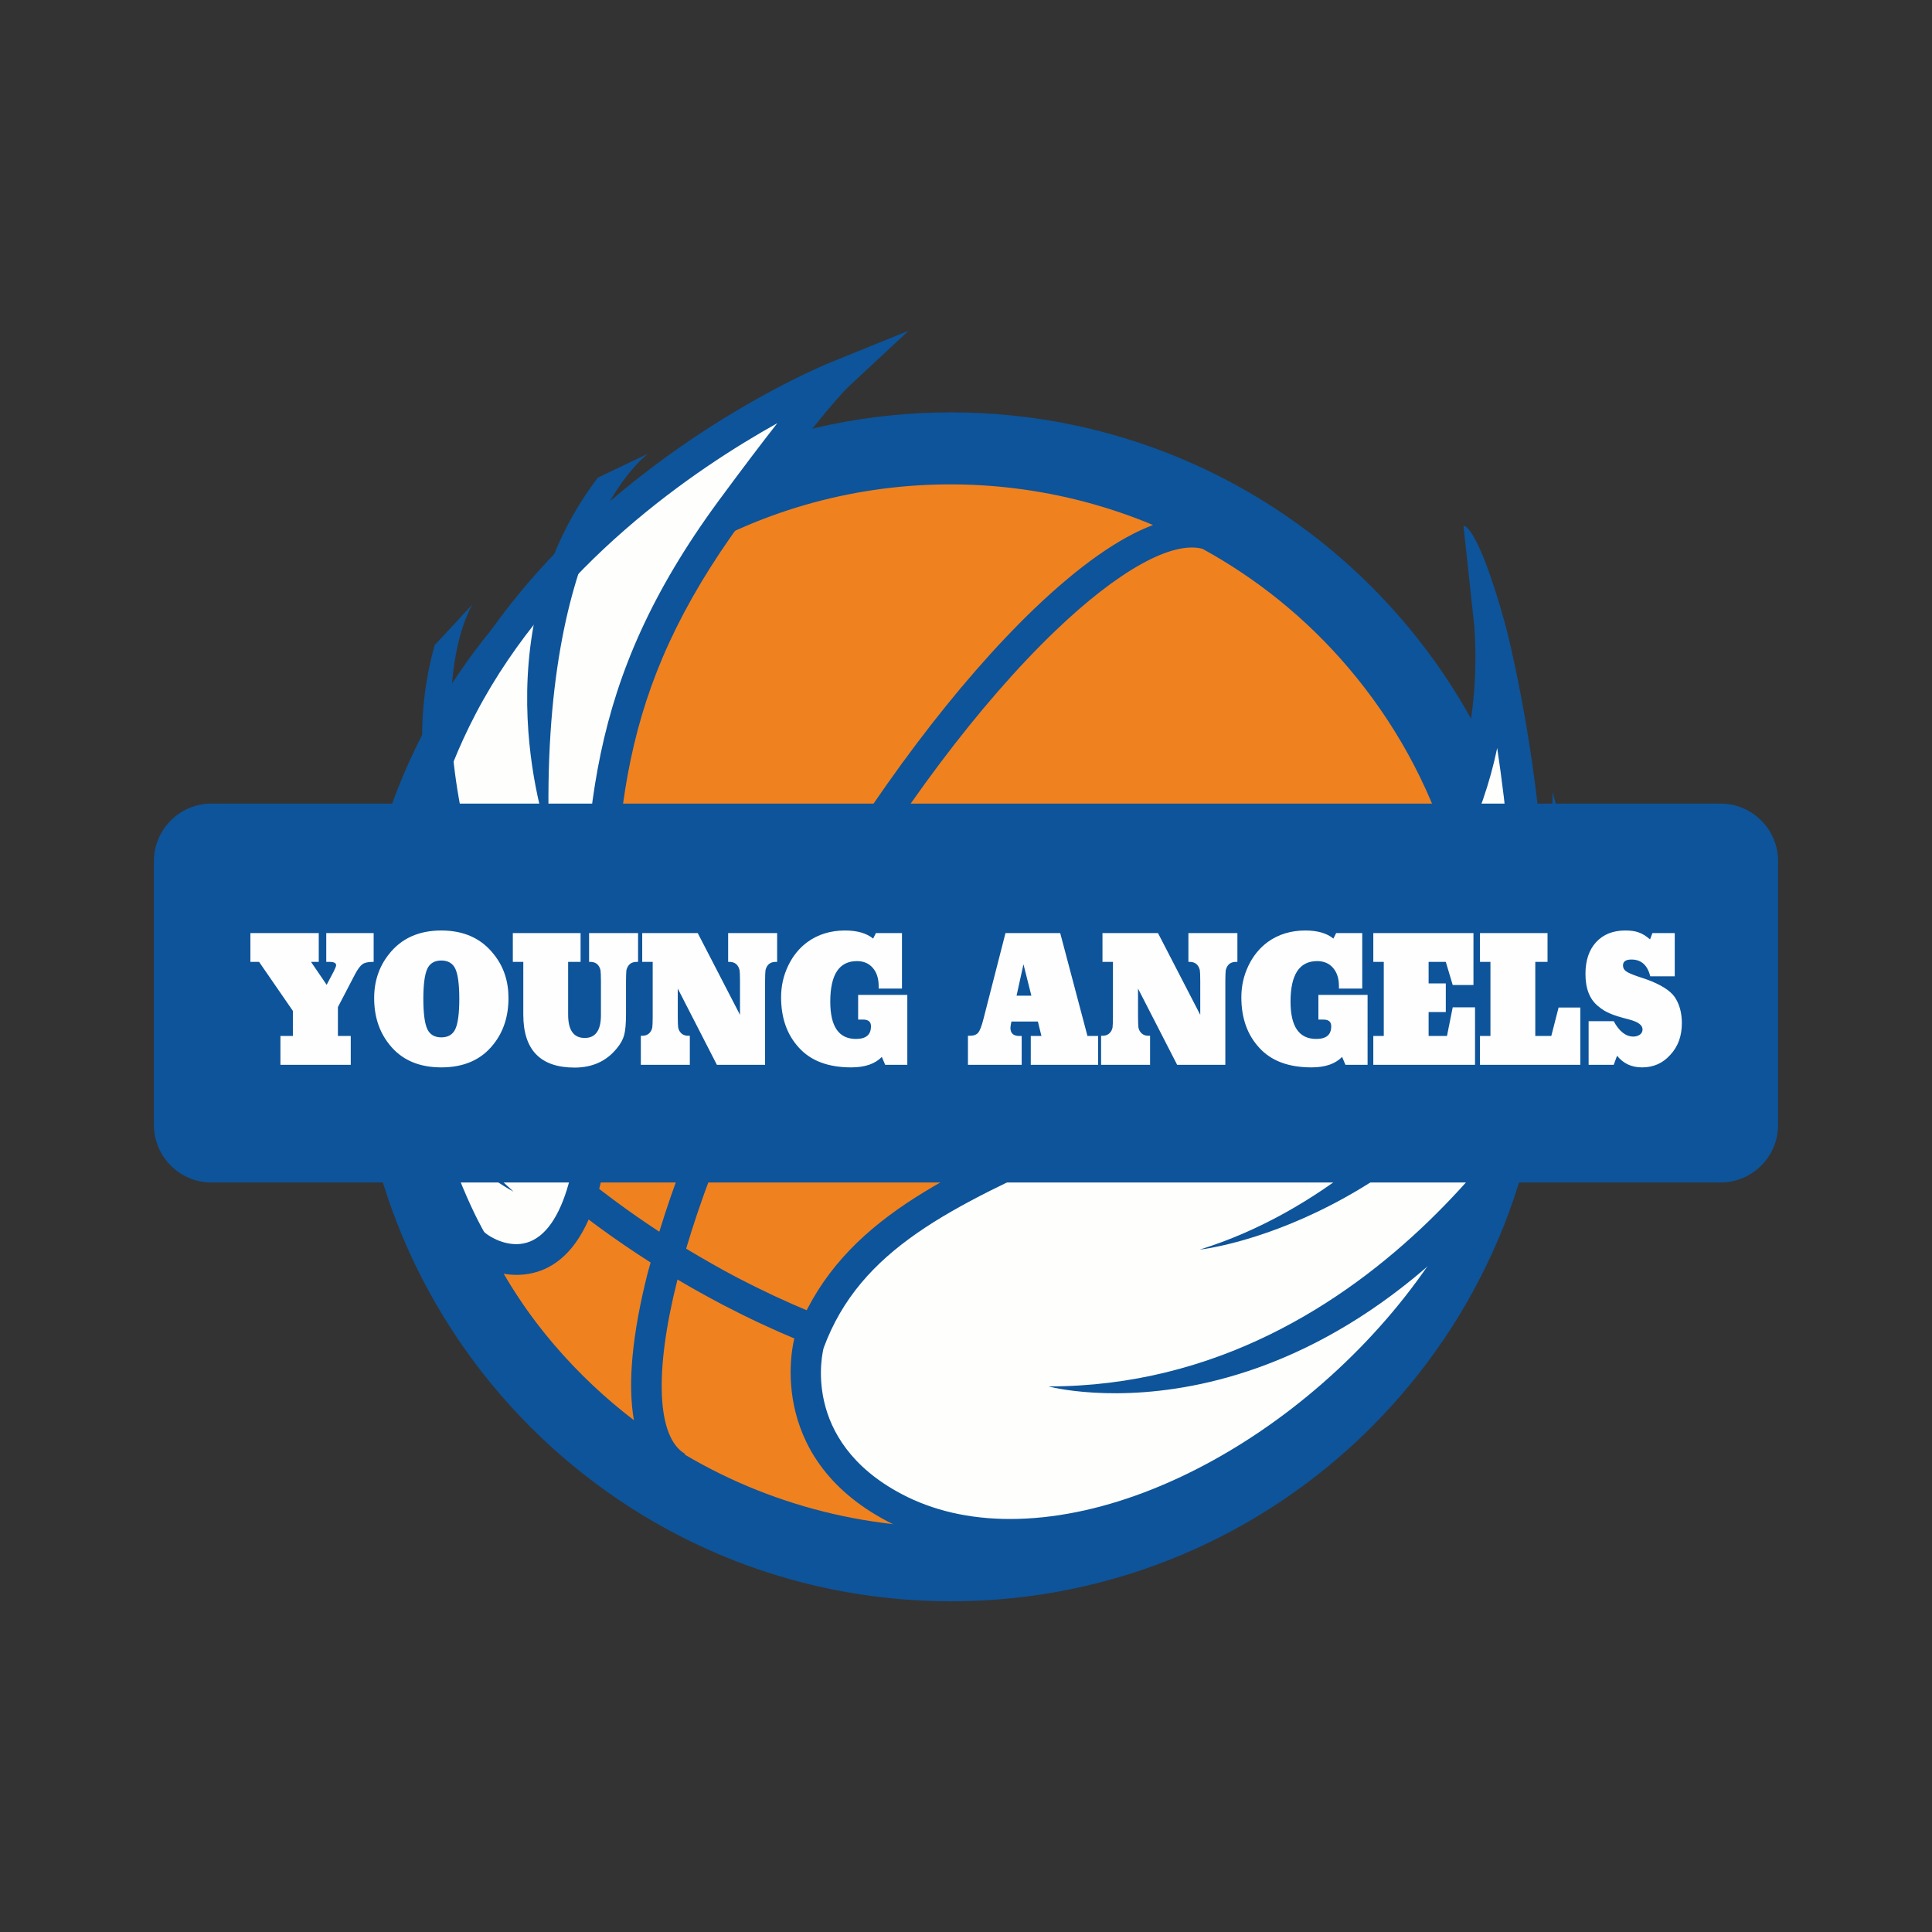
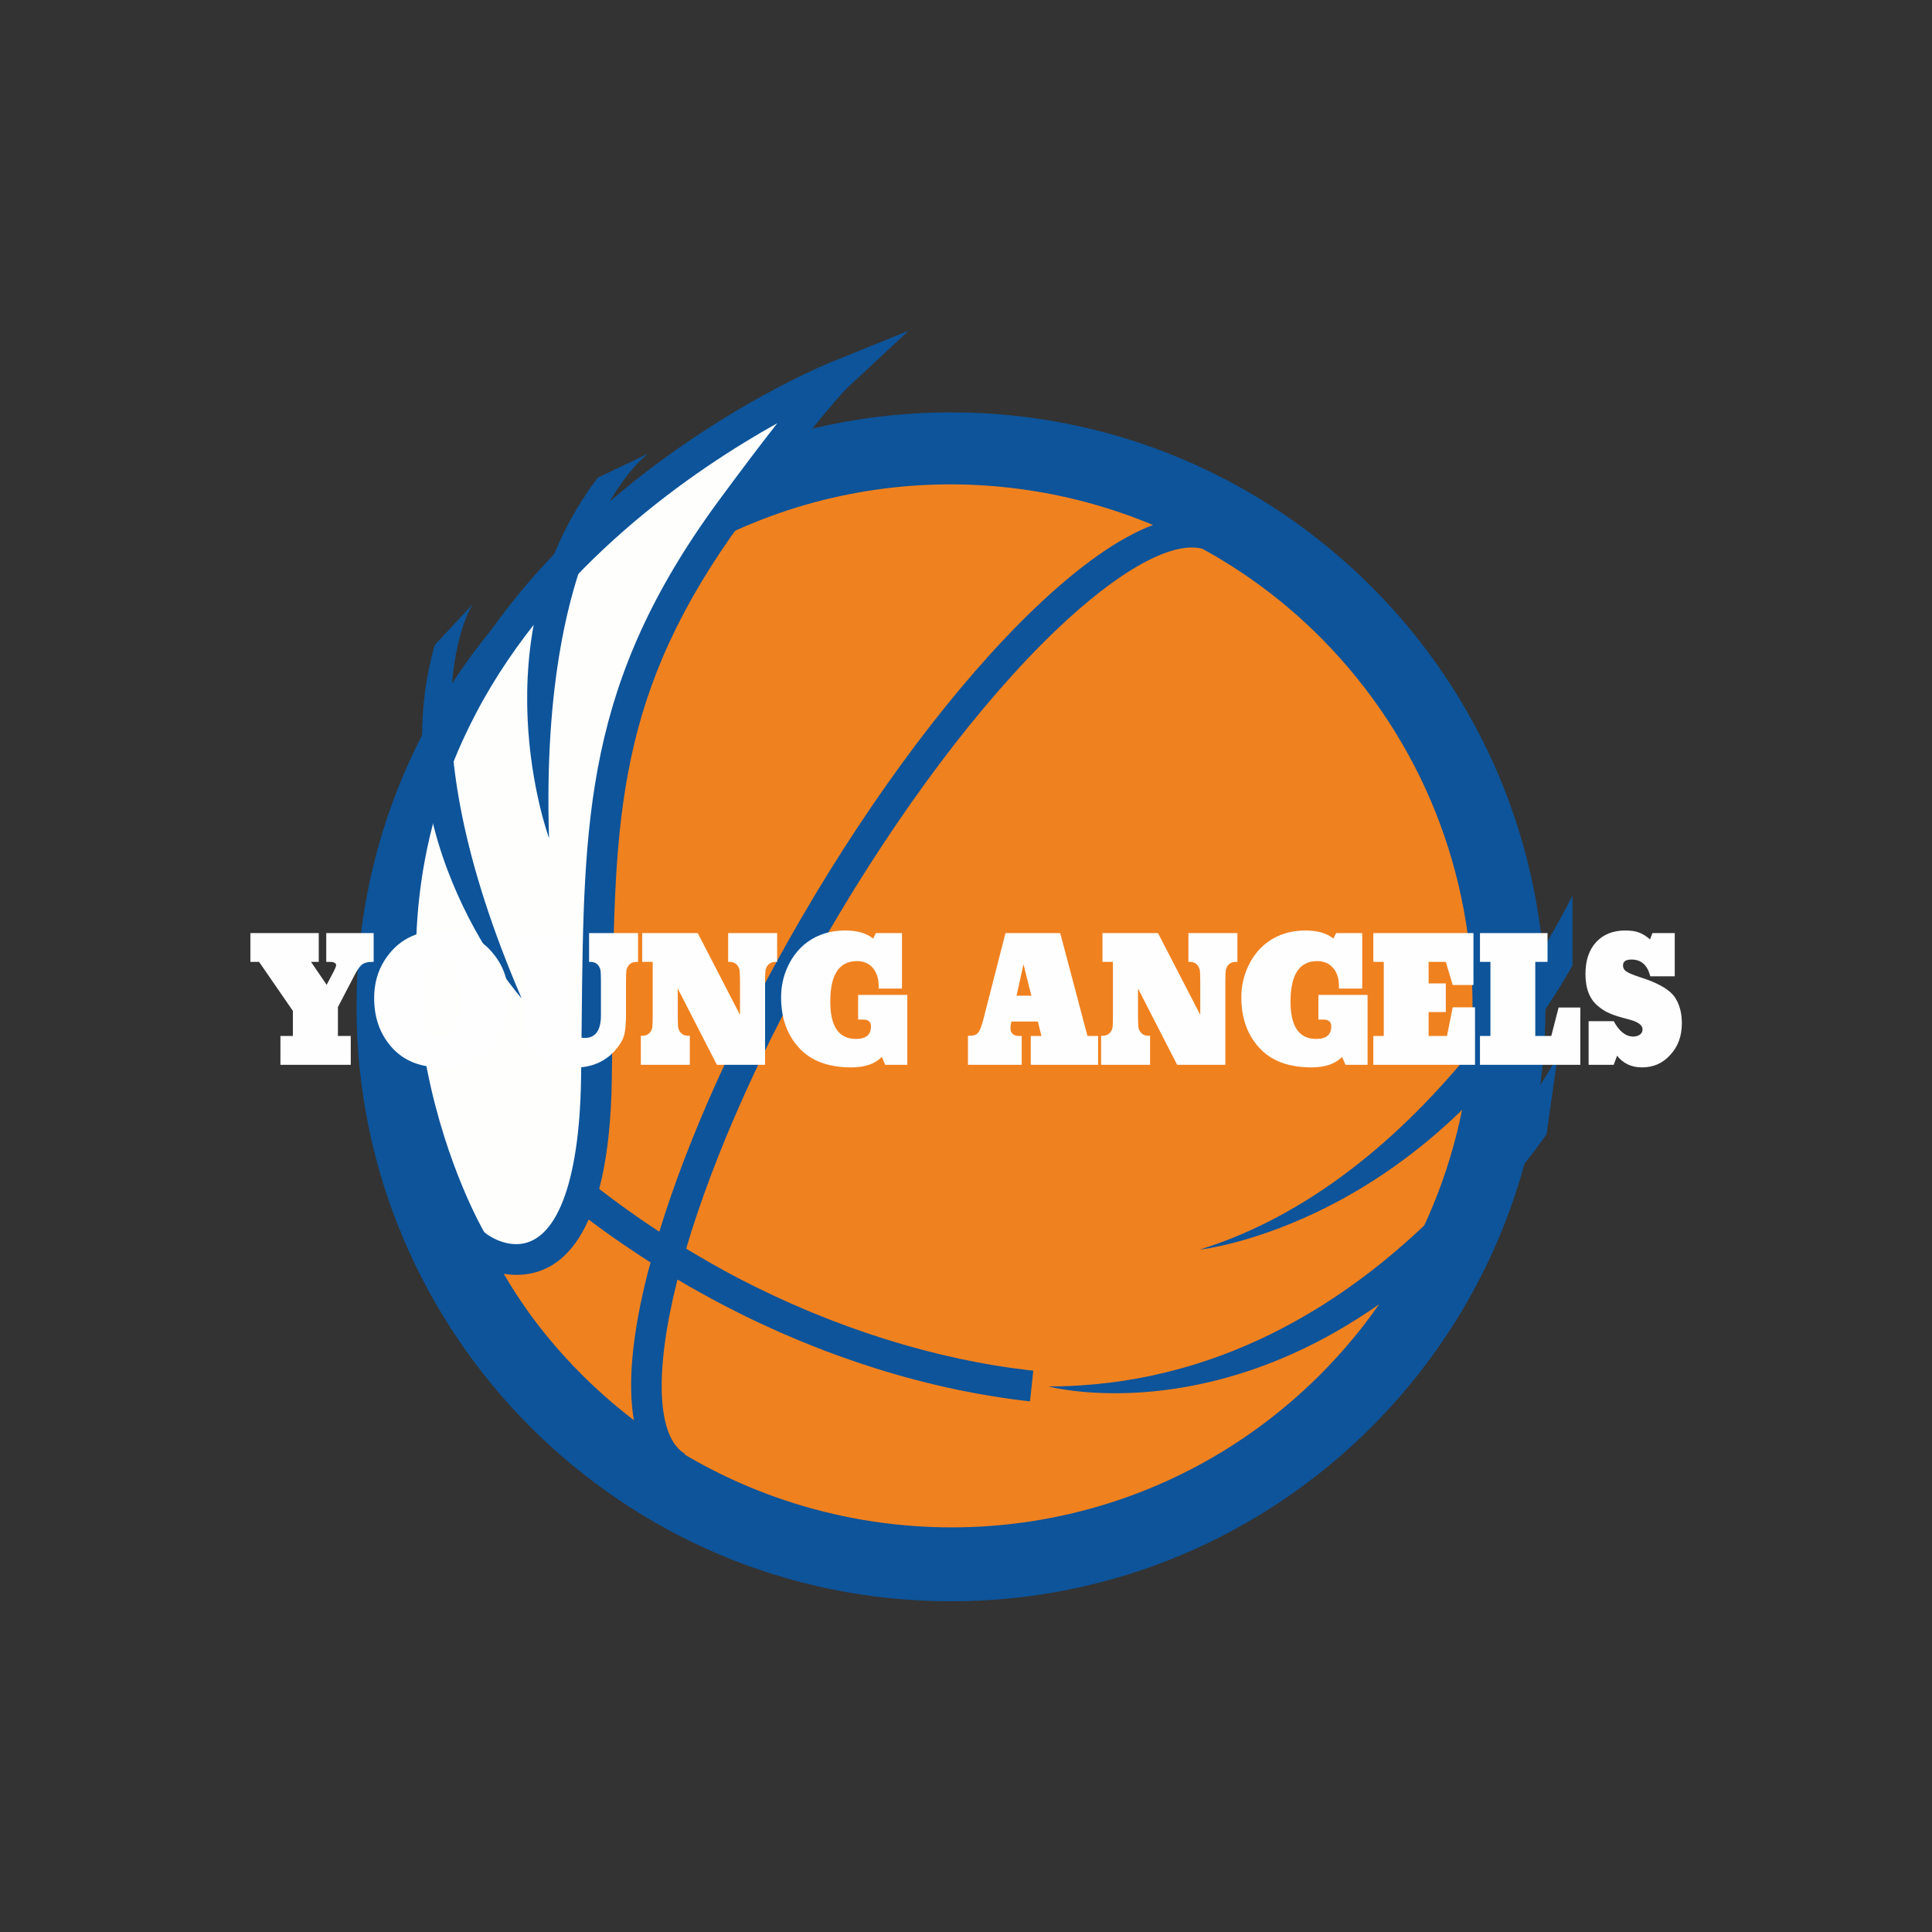
<svg xmlns="http://www.w3.org/2000/svg" xml:space="preserve" width="2000px" height="2000px" version="1.1" style="shape-rendering:geometricPrecision; text-rendering:geometricPrecision; image-rendering:optimizeQuality; fill-rule:evenodd; clip-rule:evenodd" viewBox="0 0 2000 2000">
  <rect x="0" y="0" width="2000" height="2000" fill="#333333" stroke="none" />
  <defs>
    <style type="text/css">
   
    .fil3 {fill:#FEFEFE}
    .fil0 {fill:#0D549A}
    .fil2 {fill:#FEFEFC;fill-rule:nonzero}
    .fil1 {fill:#F0811F;fill-rule:nonzero}
   
  </style>
  </defs>
  <g id="Layer_x0020_1">
    <g id="_2388686979440">
      <path class="fil0" d="M369.03 1042.24c0,-339.81 275.54,-615.35 615.37,-615.35 339.88,0 615.43,275.54 615.43,615.35 0,339.94 -275.55,615.4 -615.43,615.4 -339.83,0 -615.37,-275.46 -615.37,-615.4z" />
      <path class="fil1" d="M640.01 624.13c-230.96,196.94 -258.45,543.85 -61.57,774.83 196.99,230.91 543.88,258.47 774.83,61.52 230.95,-196.99 258.5,-543.91 61.53,-774.88 -197,-230.9 -543.83,-258.47 -774.79,-61.47z" />
      <path class="fil0" d="M1419.68 670.07c-44.05,-51.68 -95.5,-93.46 -151.29,-125.32l0.34 -0.82c-3.36,-1.91 -6.86,-3.46 -10.61,-4.83 -202.04,-109.8 -459.7,-91.01 -644.86,66.94 -240.01,204.63 -268.81,566.5 -64.08,806.48 204.73,239.98 566.41,268.74 806.52,64.05 239.89,-204.69 268.72,-566.51 63.98,-806.5zm-846.25 721.75l0 0c-193.36,-226.63 -166.24,-568.21 60.5,-761.54 160.08,-136.53 377.52,-163.01 559.68,-86.81 -35.25,13.23 -76.57,42.31 -123.05,86.81 -79.82,76.63 -165.39,190.2 -240.91,319.83 -65.72,112.92 -116.98,226.53 -147.15,324.96 -32.59,-21.36 -63.57,-44.25 -92.26,-68.79l-20.76 24.21c32.22,27.53 67.17,52.92 104.05,76.46 -0.97,3.5 -2.08,7.17 -2.97,10.49 -16.24,64.02 -20.97,115.37 -14.33,152.77 -29.71,-22.74 -57.53,-48.8 -82.8,-78.39zm761.52 60.5l0 0c-180.11,153.6 -432.91,167.83 -626.14,53.44l0.46 -0.63c-29.26,-17.02 -32.23,-84.32 -8.11,-179.89 0.08,-0.26 0.13,-0.51 0.21,-0.65 15.44,9.18 31.36,17.95 47.48,26.46 102.85,53.63 212.62,88.05 317.39,99.62l3.42 -31.73c-100.84,-11.03 -206.67,-44.35 -306.12,-96.16 -18.16,-9.53 -35.85,-19.71 -53.26,-30.15 29.04,-97.95 80.21,-212.43 146.72,-326.61 74,-127.12 157.58,-238.32 235.46,-312.97 65.17,-62.51 120.92,-93.27 152.29,-84.95 55.81,30.59 107.03,71.44 150.72,122.7 193.23,226.57 166.11,568.22 -60.52,761.52z" />
      <path class="fil2" d="M487.44 1283.41c10.28,16.87 126.35,82.56 129.91,-166.24 3.69,-248.92 -7.9,-388.4 139.07,-588.79 83.81,-114.32 110.21,-138.93 110.21,-138.93 0,0 -265.29,107.33 -388.14,341.8 -147.11,280.6 3.69,543.65 8.95,552.16z" />
      <path class="fil0" d="M534.51 1319.74c-28.38,0 -53.46,-16.21 -60.61,-28 -1.7,-2.71 -163.64,-273.96 -9.48,-567.96 124.16,-236.84 385.24,-344.63 396.27,-349.02l79.93 -32.4 -63.11 58.77c-0.21,0.23 -27.3,26.21 -108.22,136.7 -131.87,179.79 -133.16,307.99 -135.29,520.35 -0.15,19.05 -0.34,38.66 -0.66,59.17 -2.5,167.34 -55.11,202.39 -98.83,202.39zm270.16 -881.66l0 0c-85.55,47.71 -231.27,146.44 -312.08,300.56 -143.52,273.71 6.89,533.95 8.48,536.49 1.83,2.31 16.16,12.81 33.44,12.81 40.97,0 65.34,-62.36 67,-171.08 0.19,-20.35 0.46,-40.05 0.66,-59.04 2.1,-211.21 3.41,-350.74 141.4,-538.93 25.3,-34.33 45.34,-60.68 61.1,-80.81z" />
-       <path class="fil2" d="M837.68 1389.8c52.2,-141.3 201.75,-174.63 398.96,-274.76 197.18,-100.18 319.83,-257.17 305.5,-467.36 0,0 92.43,374.53 0.47,580.65 -114.15,255.78 -431.03,430.44 -616.81,332.38 -118.74,-62.7 -88.12,-170.91 -88.12,-170.91z" />
-       <path class="fil0" d="M1045.58 1604.29c-47.35,0 -90.04,-9.98 -127.2,-29.54 -128.64,-67.86 -96.44,-188.03 -96.03,-189.24 42.91,-116.44 147.78,-164.28 280.52,-224.74 40.25,-18.32 81.79,-37.29 126.56,-60 144.5,-73.37 313.22,-211.3 296.81,-451.98l-11.24 -104.49c0,0 13.7,-3.44 42.56,99.57 9.76,34.75 92.75,382.22 -0.38,590.97 -92.46,207.17 -317.17,369.45 -511.6,369.45zm504.31 -829.94l0 0c-30.45,146.48 -134.22,267.65 -306.04,354.86 -45.37,23.07 -87.24,42.1 -127.69,60.59 -130.99,59.63 -225.55,102.73 -263.51,205.53 -0.72,2.73 -24.74,95.56 80.62,151.25 32.44,17.17 70.24,25.87 112.31,25.87 179.75,0 396.21,-157.29 482.47,-350.67 56.41,-126.4 40.78,-321.41 21.84,-447.43z" />
-       <path class="fil0" d="M1607.07 819.58c0,0 14.83,136.72 -232.03,339.43 0,0 205.63,-78.83 247.63,-283.79l-15.6 -55.64z" />
      <path class="fil0" d="M671.1 469.54c0,0 -112.79,78.77 -102.74,398.14 0,0 -76.04,-206.66 50.51,-373.23l52.23 -24.91z" />
      <path class="fil0" d="M489.28 625.5c0,0 -75.84,114.68 50.74,408.05 0,0 -146.66,-164.28 -90.03,-365.74l39.29 -42.31z" />
-       <path class="fil0" d="M1627.78 926.94c0,0 -136.34,289.15 -385.84,366.65 0,0 232.08,-24.22 385.84,-293.96l0 -72.69z" />
+       <path class="fil0" d="M1627.78 926.94c0,0 -136.34,289.15 -385.84,366.65 0,0 232.08,-24.22 385.84,-293.96z" />
      <path class="fil0" d="M1612.45 1093.2c0,0 -180.41,342.02 -527.04,342.02 0,0 273.39,74.6 515.55,-260.81l11.49 -81.21z" />
-       <path class="fil0" d="M531.57 1233.56c-87.77,-79.29 -134.43,-175.15 -157.85,-267.15l-4.69 77.75c63.04,139.1 162.54,189.4 162.54,189.4z" />
-       <path class="fil0" d="M218.86 831.87l1562.29 0c32.75,0 59.54,26.8 59.54,59.55l0 273.15c0,32.75 -26.79,59.55 -59.54,59.55l-1562.29 0c-32.76,0 -59.55,-26.8 -59.55,-59.55l0 -273.15c0,-32.75 26.79,-59.55 59.55,-59.55z" />
      <path class="fil3" d="M363.1 1072.44l0 29.85 -72.8 0 0 -29.85 12.88 0 0 -25.97 -34.97 -50.72 -9 0 0 -29.85 70.76 0 0 29.85 -7.98 0 16.16 23.72 7.36 -13.9c1.63,-3.27 2.45,-5.52 2.45,-6.34 0,-2.25 -2.25,-3.48 -6.54,-3.48l-3.68 0 0 -29.85 49.08 0 0 29.85 -1.44 0c-4.49,0 -7.97,0.82 -10.22,2.46 -2.25,1.63 -4.7,4.9 -7.36,9.81l-18 34.56 0 29.86 13.3 0zm93.75 -109.2c23.31,0 41.51,8.18 54.4,24.74 10.22,12.68 15.13,27.81 15.13,45.19 0,18.81 -5.11,34.77 -15.54,47.85 -12.48,15.95 -30.47,23.93 -53.99,23.93 -23.52,0 -41.51,-7.98 -53.98,-23.93 -10.43,-13.08 -15.54,-29.04 -15.54,-47.85 0,-17.38 5.11,-32.51 15.13,-45.19 12.88,-16.56 31.08,-24.74 54.39,-24.74zm0 31.08c-6.95,0 -11.86,2.86 -14.52,8.59 -2.66,5.72 -4.09,16.15 -4.09,31.08 0,15.13 1.43,25.56 4.09,31.29 2.66,5.72 7.57,8.59 14.52,8.59 6.95,0 11.86,-2.87 14.52,-8.59 2.66,-5.73 4.09,-16.16 4.09,-31.29 0,-14.93 -1.43,-25.36 -4.09,-31.08 -2.66,-5.73 -7.57,-8.59 -14.52,-8.59zm74.03 -28.42l70.14 0 0 29.85 -12.89 0 0 46.63 0 7.97c0,16.15 5.73,24.13 17.18,24.13 11.25,0 16.77,-7.98 16.77,-23.52l0 -35.37c0,-5.73 -0.2,-9.41 -0.41,-11.05 -0.41,-1.84 -1.02,-3.47 -2.25,-5.11 -1.84,-2.45 -4.7,-3.68 -8.18,-3.68l-1.43 0 0 -29.85 50.72 0 0 29.85 -1.64 0c-3.48,0 -6.34,1.23 -8.18,3.68 -1.23,1.64 -1.84,3.27 -2.25,4.91 -0.21,1.84 -0.41,5.52 -0.41,11.25l0 33.74c0,9.81 -0.61,17.17 -1.84,21.88 -1.23,4.7 -3.68,9.2 -7.56,13.9 -10.64,13.29 -25.36,20.04 -43.77,20.04 -35.38,0 -53.16,-18.2 -53.16,-54.8l0 -54.6 -10.84 0 0 -29.85zm133.94 0l57.46 0 43.76 84.66 0 -34.97c0,-5.73 -0.2,-9.41 -0.41,-11.05 -0.41,-1.84 -1.02,-3.47 -2.25,-5.11 -1.84,-2.45 -4.7,-3.68 -8.17,-3.68l-1.44 0 0 -29.85 50.72 0 0 29.85 -1.64 0c-3.48,0 -6.34,1.23 -8.18,3.68 -1.23,1.64 -1.84,3.27 -2.25,5.11 -0.21,1.64 -0.41,5.32 -0.41,11.05l0 86.7 -49.89 0 -40.49 -78.93 0 29.24c0,5.52 0.2,9.41 0.41,11.04 0.4,1.84 1.02,3.48 2.25,4.91 1.84,2.45 4.7,3.68 8.18,3.68l1.63 0 0 30.06 -50.71 0 0 -30.06 1.43 0c3.48,0 6.34,-1.23 8.18,-3.68 1.23,-1.43 1.84,-3.07 2.25,-4.91 0.2,-1.63 0.41,-5.52 0.41,-11.04l0 -56.85 -10.84 0 0 -29.85zm268.9 0l0 57.46 -24.13 0 0 -2.66c0,-7.77 -2.04,-14.11 -6.13,-18.81 -4.09,-4.71 -9.61,-6.96 -16.36,-6.96 -18.4,0 -27.6,13.91 -27.6,41.92 0,25.77 8.79,38.65 26.58,38.65 10.43,0 15.54,-4.29 15.54,-13.08 0,-4.71 -2.66,-6.96 -8.18,-6.96l-5.11 0 0 -25.56 50.92 0 0 72.39 -22.91 0 -3.47 -8.18c-6.96,7.16 -17.39,10.84 -31.7,10.84 -23.72,0 -41.72,-6.75 -53.99,-20.25 -12.47,-13.49 -18.6,-30.87 -18.6,-52.35 0,-11.65 2.45,-22.49 7.36,-32.71 4.9,-10.23 11.65,-18.41 20.04,-24.54 11.04,-7.98 24.13,-11.86 38.85,-11.86 12.68,0 22.29,2.86 29.04,8.38l2.86 -5.72 26.99 0zm163.8 0l28.22 106.54 11.04 0 0 29.85 -69.73 0 0 -29.85 11.04 0 -3.68 -14.93 -27.4 0c-0.61,3.06 -1.02,5.31 -1.02,6.54 0,5.52 3.07,8.39 9.2,8.39l2.46 0 0 29.85 -55.63 0 0 -30.06 1.64 0c4.29,0 7.16,-1.02 9,-3.27 1.84,-2.25 3.68,-7.16 5.52,-14.52l22.7 -88.54 56.64 0zm-29.85 64.82l-8.18 -32.51 -7.16 32.51 15.34 0zm73.61 -64.82l57.46 0 43.76 84.66 0 -34.97c0,-5.73 -0.2,-9.41 -0.4,-11.05 -0.41,-1.84 -1.03,-3.47 -2.25,-5.11 -1.84,-2.45 -4.71,-3.68 -8.18,-3.68l-1.43 0 0 -29.85 50.71 0 0 29.85 -1.64 0c-3.47,0 -6.34,1.23 -8.18,3.68 -1.22,1.64 -1.84,3.27 -2.25,5.11 -0.2,1.64 -0.41,5.32 -0.41,11.05l0 86.7 -49.89 0 -40.49 -78.93 0 29.24c0,5.52 0.2,9.41 0.41,11.04 0.41,1.84 1.02,3.48 2.25,4.91 1.84,2.45 4.7,3.68 8.18,3.68l1.63 0 0 30.06 -50.71 0 0 -30.06 1.43 0c3.48,0 6.34,-1.23 8.18,-3.68 1.23,-1.43 1.84,-3.07 2.25,-4.91 0.2,-1.63 0.41,-5.52 0.41,-11.04l0 -56.85 -10.84 0 0 -29.85zm268.91 0l0 57.46 -24.13 0 0 -2.66c0,-7.77 -2.05,-14.11 -6.14,-18.81 -4.09,-4.71 -9.61,-6.96 -16.36,-6.96 -18.4,0 -27.6,13.91 -27.6,41.92 0,25.77 8.79,38.65 26.58,38.65 10.43,0 15.54,-4.29 15.54,-13.08 0,-4.71 -2.66,-6.96 -8.18,-6.96l-5.11 0 0 -25.56 50.92 0 0 72.39 -22.9 0 -3.48 -8.18c-6.95,7.16 -17.38,10.84 -31.7,10.84 -23.72,0 -41.71,-6.75 -53.98,-20.25 -12.48,-13.49 -18.61,-30.87 -18.61,-52.35 0,-11.65 2.45,-22.49 7.36,-32.71 4.91,-10.23 11.66,-18.41 20.04,-24.54 11.04,-7.98 24.13,-11.86 38.85,-11.86 12.68,0 22.29,2.86 29.04,8.38l2.86 -5.72 27 0zm115.13 0l0 53.78 -21.48 0 -7.15 -23.93 -17.79 0 0 22.29 17.79 0 0 29.65 -17.79 0 0 24.75 19.01 0 5.93 -29.66 23.11 0 0 59.51 -105.31 0 0 -29.85 10.84 0 0 -76.69 -10.84 0 0 -29.85 103.68 0zm76.68 0l0 29.85 -12.68 0 0 76.69 16.57 0 7.56 -29.45 22.49 0 0 59.3 -103.88 0 0 -29.85 10.84 0 0 -76.69 -10.84 0 0 -29.85 69.94 0zm131.69 0l0 44.78 -25.36 0c-2.86,-11.66 -9.4,-17.38 -19.42,-17.38 -5.93,0 -8.8,2.04 -8.8,6.13 0,2.46 1.03,4.5 3.07,5.93 2.05,1.64 6.55,3.48 13.09,5.73l7.97 2.66c14.73,5.31 24.54,11.45 29.45,18.4 4.91,7.36 7.36,16.36 7.36,26.99 0,13.3 -3.88,24.13 -11.86,32.72 -7.77,8.8 -17.58,13.09 -29.44,13.09 -10.84,0 -19.43,-4.09 -25.77,-12.06l-3.48 9.4 -25.97 0 0 -45.19 25.97 0c5.73,10.63 12.48,15.95 20.45,15.95 2.66,0 4.91,-0.82 6.75,-2.05 1.84,-1.43 2.66,-3.27 2.66,-5.31 0,-4.5 -4.5,-7.77 -13.5,-10.23 -9.61,-2.45 -16.36,-4.5 -20.24,-6.34 -4.09,-1.63 -8.18,-4.09 -12.27,-7.56 -8.79,-7.16 -13.09,-18.2 -13.09,-33.33 0,-13.91 3.68,-24.95 11.04,-32.93 7.36,-7.97 17.38,-12.06 30.06,-12.06 5.73,0 10.43,0.61 14.11,2.04 3.68,1.23 7.57,3.68 11.66,7.16l2.45 -6.54 23.11 0z" />
    </g>
  </g>
</svg>